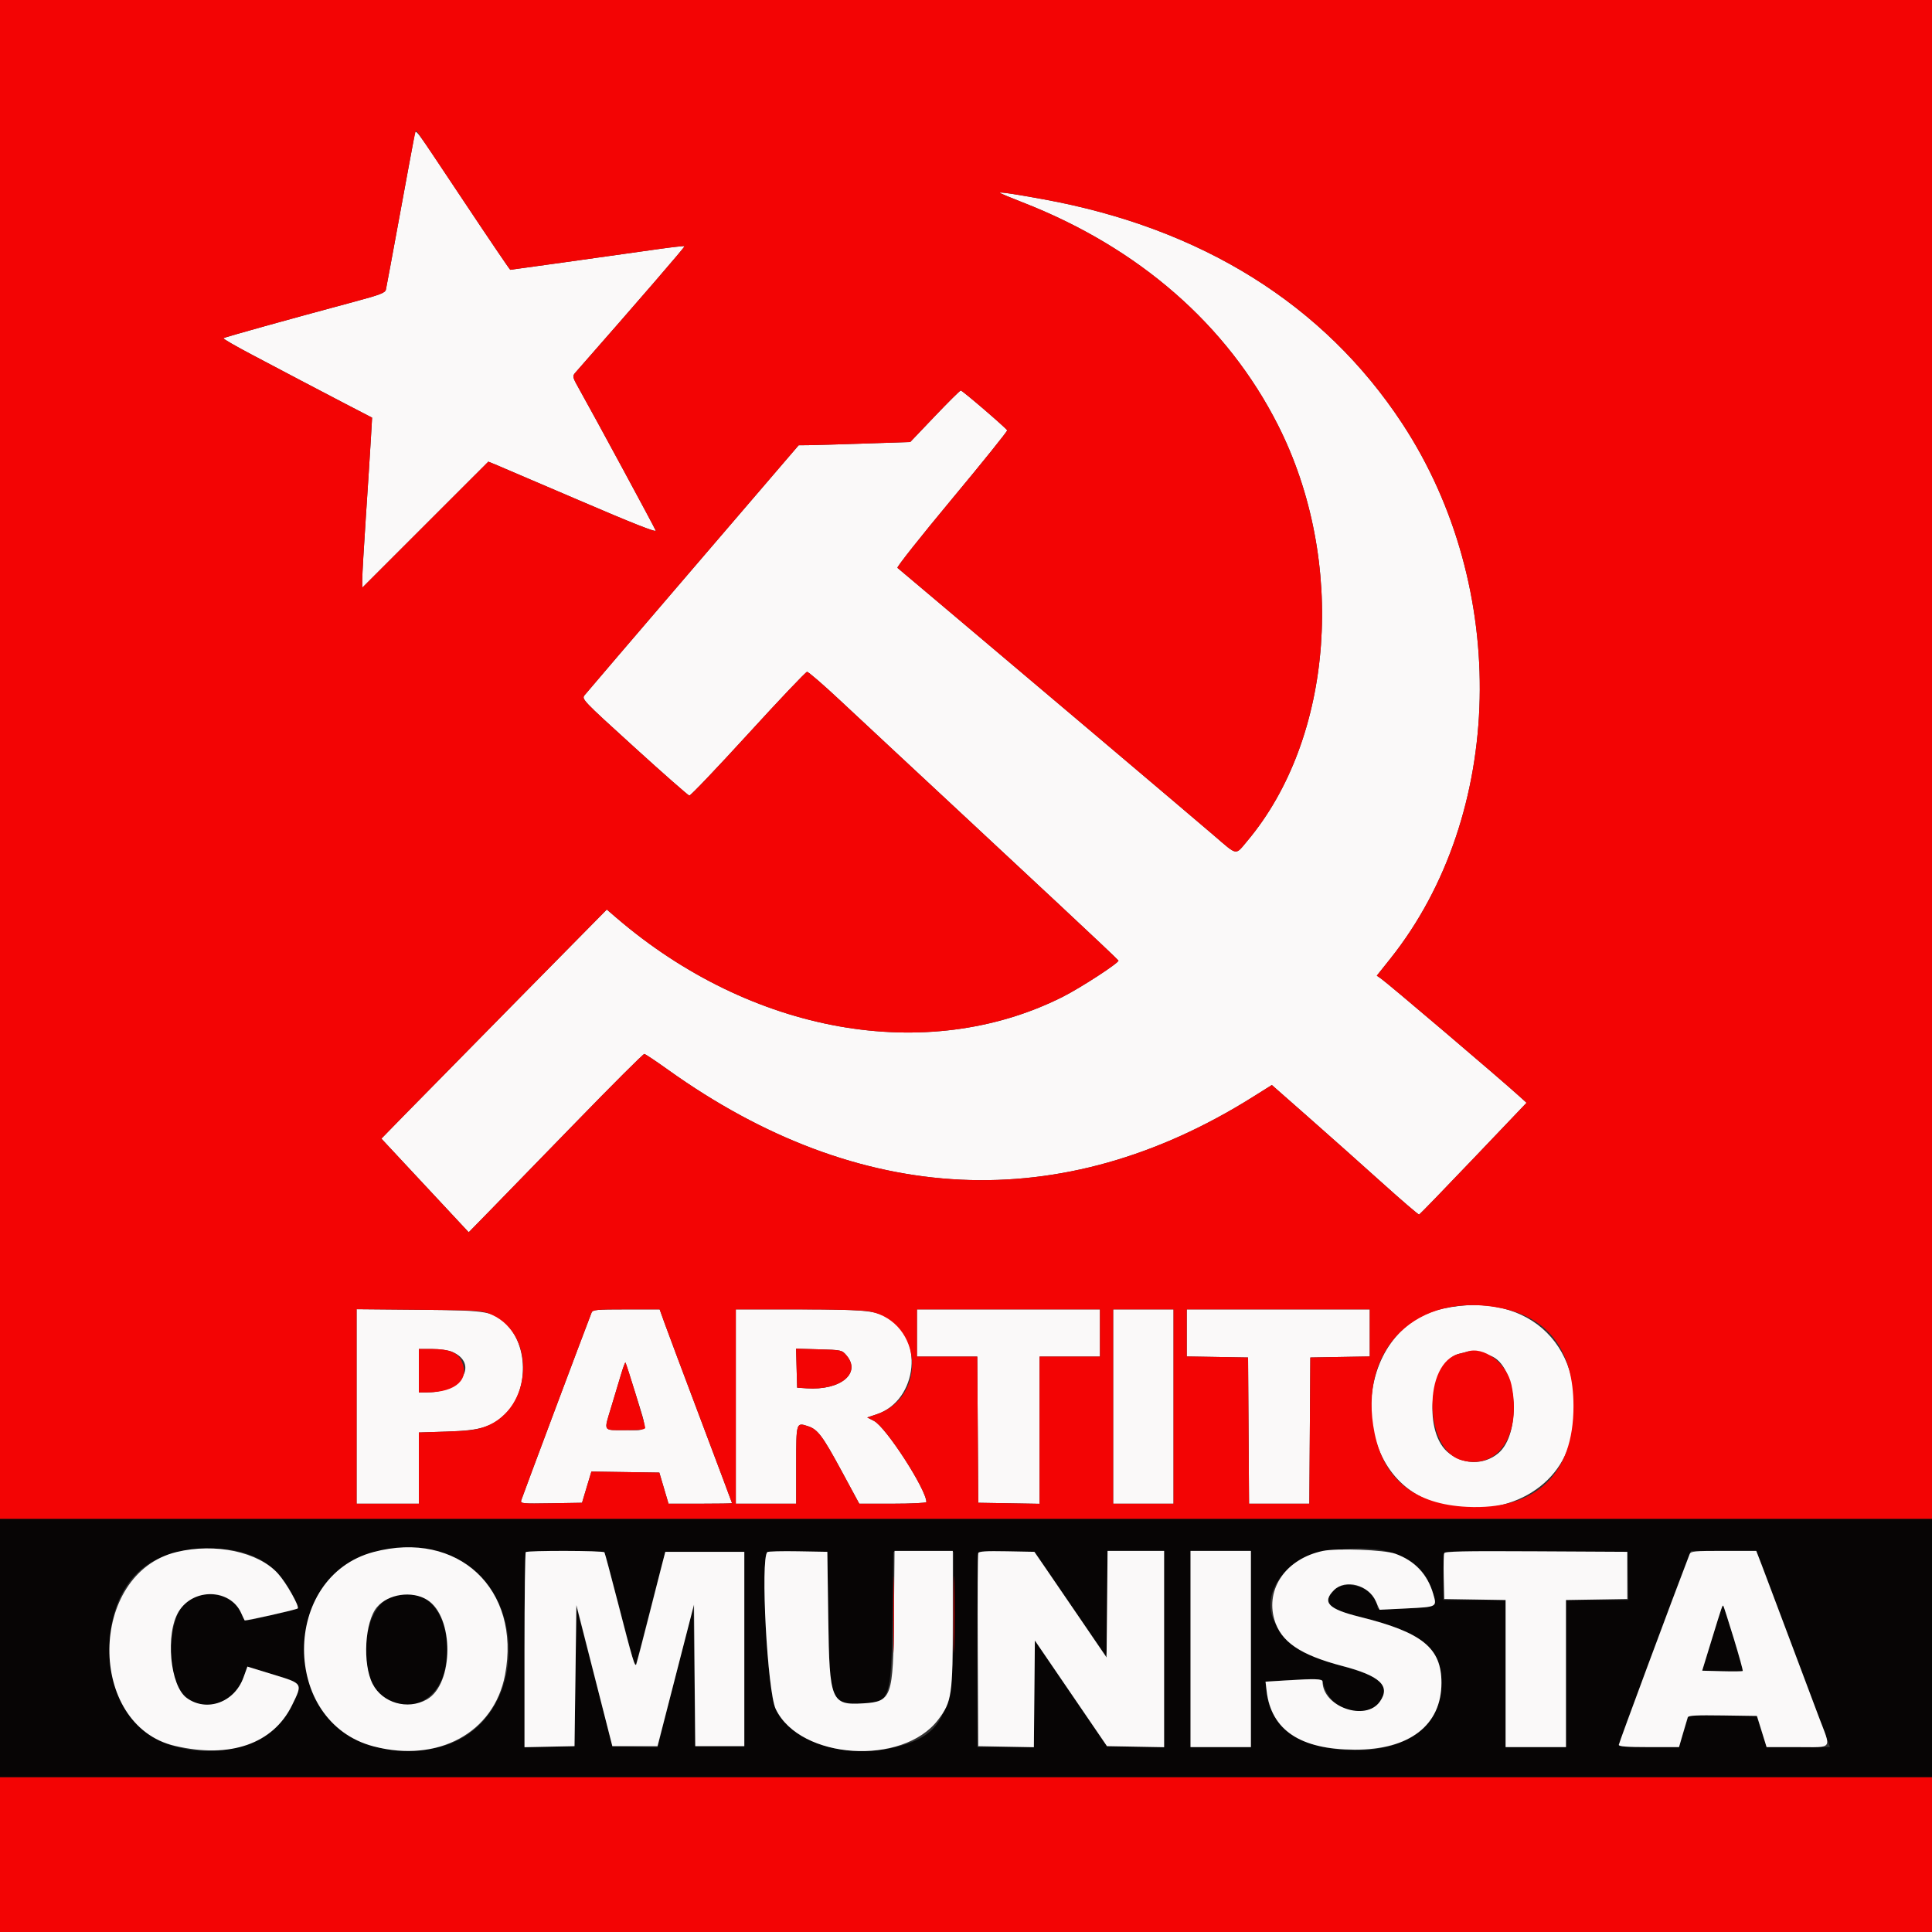
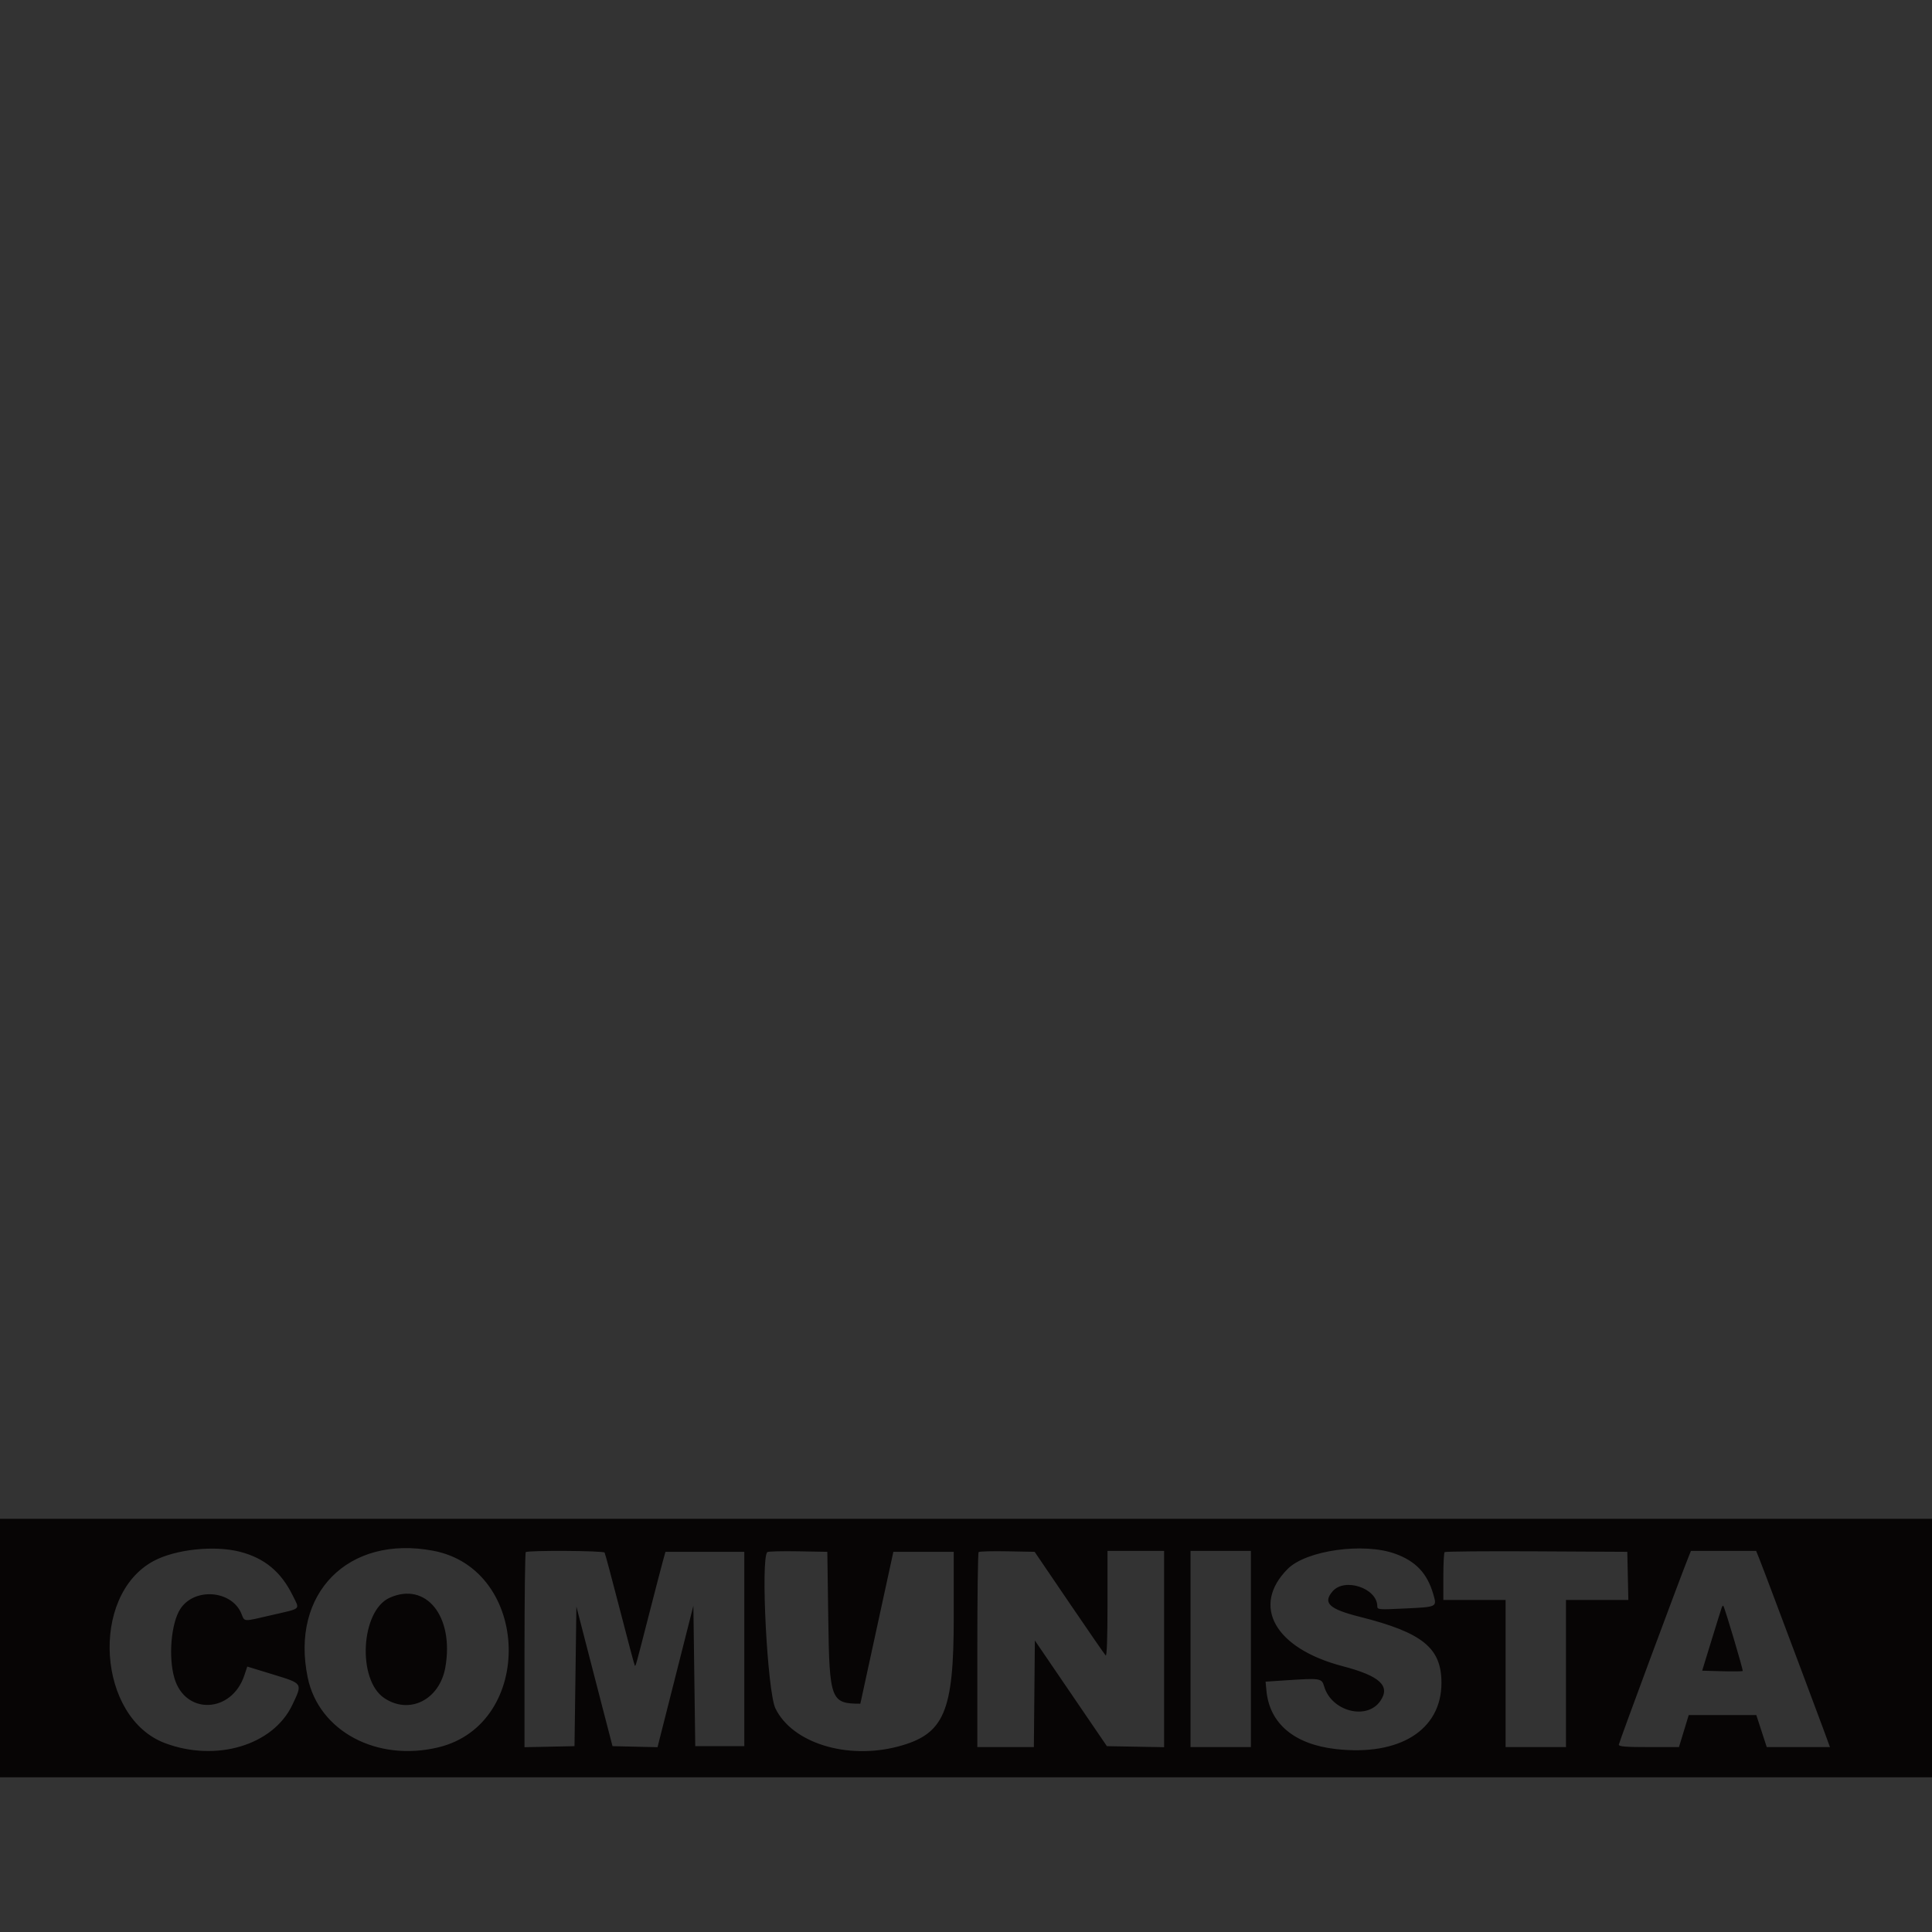
<svg xmlns="http://www.w3.org/2000/svg" id="svg" version="1.1" width="400" height="400" viewBox="0, 0, 400,400">
  <rect x="0" y="0" width="400" height="400" fill="#333333" stroke="none" />
  <g id="svgg">
-     <path id="path0" d="M0.000 341.211 L 0.000 367.969 200.000 367.969 L 400.000 367.969 400.000 341.211 L 400.000 314.453 200.000 314.453 L 0.000 314.453 0.000 341.211 M49.729 321.286 C 54.785 322.603,58.194 325.435,60.596 330.314 C 62.093 333.355,62.528 332.939,56.361 334.364 C 50.115 335.807,50.711 335.837,49.958 334.043 C 47.930 329.211,40.241 328.644,37.334 333.113 C 35.432 336.038,34.829 343.035,36.103 347.416 C 38.344 355.126,47.971 354.749,50.595 346.848 L 51.195 345.043 56.554 346.687 C 62.757 348.589,62.675 348.459,60.504 353.016 C 56.538 361.338,44.770 364.866,34.186 360.906 C 20.173 355.663,18.528 330.430,31.729 323.229 C 36.232 320.774,44.383 319.893,49.729 321.286 M89.706 321.068 C 109.920 324.901,110.762 356.927,90.775 361.763 C 78.046 364.843,66.027 358.440,63.713 347.344 C 60.074 329.896,72.108 317.730,89.706 321.068 M288.867 321.689 C 293.124 323.230,295.483 325.729,296.734 330.020 C 297.528 332.741,297.621 332.693,290.918 333.018 C 285.450 333.283,285.156 333.260,285.155 332.567 C 285.147 328.821,278.401 326.559,275.902 329.464 C 273.825 331.878,275.166 333.137,281.519 334.737 C 294.532 338.016,298.438 341.174,298.438 348.416 C 298.438 358.173,289.786 363.610,276.615 362.129 C 267.979 361.158,262.857 356.866,262.203 350.052 L 262.022 348.170 265.874 347.915 C 273.519 347.409,273.636 347.427,274.167 349.201 C 275.702 354.323,282.956 356.203,285.756 352.206 C 287.954 349.067,285.719 346.988,277.972 344.964 C 263.945 341.300,258.966 332.466,266.616 324.817 C 270.449 320.983,282.311 319.316,288.867 321.689 M125.172 321.446 C 125.292 321.641,126.717 326.952,128.339 333.249 C 129.961 339.547,131.351 344.763,131.429 344.840 C 131.611 345.022,131.574 345.153,134.389 334.180 C 135.712 329.023,137.015 324.014,137.286 323.047 L 137.777 321.289 145.939 321.289 L 154.102 321.289 154.102 341.406 L 154.102 361.523 149.023 361.523 L 143.945 361.523 143.750 346.989 L 143.555 332.455 139.844 347.096 L 136.133 361.738 131.473 361.631 L 126.813 361.523 124.785 353.711 C 123.670 349.414,121.988 342.910,121.047 339.258 L 119.336 332.617 119.141 347.070 L 118.945 361.523 113.770 361.632 L 108.594 361.741 108.594 341.678 C 108.594 330.643,108.711 321.497,108.854 321.354 C 109.253 320.956,124.923 321.044,125.172 321.446 M171.484 335.156 C 171.721 351.970,172.010 352.734,178.125 352.734 C 184.240 352.734,184.529 351.970,184.766 335.156 L 184.961 321.289 191.211 321.289 L 197.461 321.289 197.461 334.961 C 197.461 354.486,195.478 359.069,185.938 361.595 C 175.368 364.393,164.008 360.860,160.540 353.698 C 158.872 350.252,157.448 322.761,158.864 321.345 C 159.012 321.196,161.869 321.123,165.211 321.182 L 171.289 321.289 171.484 335.156 M221.374 331.827 C 225.313 337.622,228.707 342.536,228.917 342.745 C 229.163 342.991,229.297 339.254,229.297 332.109 L 229.297 321.094 235.156 321.094 L 241.016 321.094 241.016 341.416 L 241.016 361.739 235.092 361.631 L 229.168 361.523 221.713 350.586 L 214.258 339.648 214.154 350.684 L 214.050 361.719 208.197 361.719 L 202.344 361.719 202.344 341.667 C 202.344 330.638,202.465 321.493,202.614 321.344 C 202.763 321.195,205.433 321.122,208.548 321.181 L 214.211 321.289 221.374 331.827 M258.984 341.406 L 258.984 361.719 252.734 361.719 L 246.484 361.719 246.484 341.406 L 246.484 321.094 252.734 321.094 L 258.984 321.094 258.984 341.406 M337.023 326.270 L 337.133 331.250 330.676 331.250 L 324.219 331.250 324.219 346.484 L 324.219 361.719 317.969 361.719 L 311.719 361.719 311.719 346.484 L 311.719 331.250 305.273 331.250 L 298.828 331.250 298.828 326.432 C 298.828 323.783,298.947 321.496,299.092 321.350 C 299.238 321.205,307.807 321.132,318.135 321.188 L 336.914 321.289 337.023 326.270 M364.256 322.754 C 364.624 323.667,365.946 327.139,367.193 330.469 C 368.440 333.799,370.982 340.566,372.842 345.508 C 374.702 350.449,376.820 356.118,377.548 358.105 L 378.873 361.719 372.329 361.719 L 365.786 361.719 364.705 358.398 L 363.623 355.078 356.629 355.078 L 349.634 355.078 348.622 358.398 L 347.609 361.719 341.383 361.719 C 336.616 361.719,335.156 361.603,335.156 361.224 C 335.156 360.830,347.942 326.397,349.659 322.168 L 350.095 321.094 356.841 321.094 L 363.587 321.094 364.256 322.754 M80.648 330.812 C 74.682 333.522,73.919 347.761,79.537 351.553 C 84.772 355.087,91.044 351.919,92.214 345.151 C 94.033 334.623,88.194 327.385,80.648 330.812 M356.458 332.854 C 356.348 333.154,355.393 336.211,354.337 339.648 L 352.417 345.898 356.533 346.010 C 358.797 346.071,360.721 346.050,360.808 345.963 C 360.956 345.815,357.084 332.801,356.792 332.464 C 356.719 332.379,356.569 332.555,356.458 332.854 " stroke="none" fill="#070505" fill-rule="evenodd" />
-     <path id="path1" d="M85.784 28.198 C 85.641 28.910,84.298 36.172,82.801 44.336 C 81.303 52.500,79.997 59.535,79.897 59.970 C 79.747 60.629,78.686 61.037,73.550 62.417 C 59.881 66.088,46.445 69.832,46.254 70.022 C 46.143 70.133,48.830 71.685,52.225 73.470 C 55.621 75.255,60.156 77.648,62.305 78.787 C 64.453 79.926,68.647 82.121,71.624 83.664 L 77.038 86.470 76.777 90.989 C 76.634 93.474,76.175 100.605,75.759 106.836 C 75.342 113.066,75.001 118.954,75.001 119.920 L 75.000 121.675 88.052 108.628 L 101.104 95.580 102.407 96.107 C 103.124 96.397,110.977 99.756,119.859 103.572 C 131.026 108.369,135.929 110.304,135.756 109.845 C 135.492 109.145,122.919 85.891,120.084 80.859 C 118.492 78.034,118.458 77.902,119.120 77.148 C 132.449 61.974,141.849 51.093,141.730 50.975 C 141.647 50.892,139.211 51.159,136.317 51.570 C 125.040 53.170,105.810 55.859,105.646 55.859 C 105.552 55.859,101.233 49.487,96.049 41.699 C 85.063 25.194,86.112 26.574,85.784 28.198 M207.031 39.945 C 207.139 40.056,209.250 40.936,211.724 41.899 C 235.731 51.253,254.058 67.230,264.573 87.974 C 278.860 116.158,276.166 152.770,258.233 174.121 C 255.697 177.141,256.294 177.242,251.287 172.942 C 246.552 168.876,208.418 136.611,194.922 125.252 C 190.088 121.184,185.985 117.724,185.803 117.563 C 185.622 117.402,190.688 111.005,197.061 103.347 C 203.435 95.690,208.593 89.278,208.524 89.100 C 208.353 88.660,199.277 80.862,198.919 80.848 C 198.761 80.842,196.343 83.239,193.544 86.176 L 188.455 91.515 179.091 91.828 C 173.941 92.001,168.743 92.152,167.540 92.165 L 165.353 92.188 143.538 117.622 C 131.540 131.611,121.422 143.439,121.054 143.907 C 120.393 144.748,120.503 144.863,131.327 154.703 C 137.344 160.173,142.470 164.680,142.716 164.718 C 142.962 164.756,148.438 159.013,154.883 151.957 C 161.328 144.900,166.821 139.112,167.090 139.095 C 167.359 139.077,170.435 141.735,173.926 145.002 C 177.417 148.269,182.559 153.062,185.352 155.654 C 188.145 158.247,194.297 163.973,199.023 168.380 C 203.750 172.786,212.979 181.388,219.531 187.495 C 226.084 193.602,231.499 198.722,231.564 198.873 C 231.750 199.305,223.664 204.566,219.959 206.422 C 191.877 220.492,155.541 214.021,127.561 189.968 L 125.630 188.308 106.871 207.337 C 96.554 217.804,86.054 228.477,83.538 231.055 L 78.964 235.742 88.003 245.436 L 97.042 255.130 101.177 250.905 C 103.451 248.581,111.544 240.264,119.160 232.422 C 126.776 224.580,133.184 218.184,133.398 218.208 C 133.613 218.232,135.811 219.698,138.281 221.467 C 177.991 249.893,219.901 251.866,259.299 227.165 L 263.324 224.641 271.017 231.412 C 275.249 235.136,282.051 241.192,286.133 244.870 C 290.215 248.548,293.674 251.515,293.819 251.462 C 293.965 251.410,299.028 246.182,305.071 239.844 L 316.058 228.320 314.377 226.802 C 310.089 222.931,287.459 203.687,285.953 202.633 L 285.050 202.000 287.834 198.509 C 311.577 168.735,312.636 121.650,290.326 87.695 C 274.142 63.065,248.795 47.225,216.016 41.256 C 209.626 40.093,206.771 39.676,207.031 39.945 M298.828 270.924 C 279.755 275.055,278.571 305.503,297.266 311.119 C 310.277 315.028,322.982 308.797,325.353 297.344 C 329.095 279.264,316.813 267.030,298.828 270.924 M73.828 291.191 L 73.828 311.328 80.273 311.328 L 86.719 311.328 86.719 303.955 L 86.719 296.581 92.480 296.395 C 99.701 296.161,101.936 295.444,104.917 292.407 C 109.232 288.011,109.402 279.230,105.261 274.647 C 102.386 271.465,101.535 271.305,86.816 271.172 L 73.828 271.055 73.828 291.191 M122.473 271.777 C 121.161 275.134,108.050 310.124,107.905 310.654 C 107.729 311.301,108.147 311.341,114.109 311.240 L 120.501 311.133 121.470 307.902 L 122.440 304.671 129.474 304.777 L 136.508 304.883 137.460 308.105 L 138.412 311.328 144.987 311.328 C 148.604 311.328,151.563 311.281,151.563 311.224 C 151.563 311.167,148.647 303.389,145.083 293.939 C 141.519 284.489,138.147 275.483,137.589 273.926 L 136.574 271.094 129.657 271.094 C 123.431 271.094,122.713 271.162,122.473 271.777 M152.344 291.211 L 152.344 311.328 158.594 311.328 L 164.844 311.328 164.844 303.308 C 164.844 294.437,164.833 294.471,167.302 295.286 C 169.313 295.949,170.307 297.279,174.261 304.590 L 177.904 311.328 184.851 311.328 C 188.671 311.328,191.797 311.173,191.797 310.983 C 191.797 308.404,183.433 295.459,180.941 294.181 L 179.551 293.468 181.487 292.824 C 190.139 289.951,191.404 276.536,183.398 272.553 C 180.921 271.321,178.095 271.094,165.215 271.094 L 152.344 271.094 152.344 291.211 M189.844 275.977 L 189.844 280.859 196.089 280.859 L 202.335 280.859 202.437 295.996 L 202.539 311.133 208.887 311.240 L 215.234 311.347 215.234 296.103 L 215.234 280.859 221.484 280.859 L 227.734 280.859 227.734 275.977 L 227.734 271.094 208.789 271.094 L 189.844 271.094 189.844 275.977 M230.469 291.211 L 230.469 311.328 236.719 311.328 L 242.969 311.328 242.969 291.211 L 242.969 271.094 236.719 271.094 L 230.469 271.094 230.469 291.211 M245.703 275.967 L 245.703 280.840 252.051 280.947 L 258.398 281.055 258.501 296.191 L 258.603 311.328 264.844 311.328 L 271.085 311.328 271.187 296.191 L 271.289 281.055 277.441 280.947 L 283.594 280.840 283.594 275.967 L 283.594 271.094 264.648 271.094 L 245.703 271.094 245.703 275.967 M93.563 279.861 C 99.202 282.217,95.632 288.235,88.574 288.272 L 86.719 288.281 86.719 283.789 L 86.719 279.297 89.466 279.297 C 90.977 279.297,92.820 279.551,93.563 279.861 M175.230 280.588 C 178.413 284.292,174.053 287.917,166.992 287.437 L 165.039 287.305 164.927 283.268 L 164.816 279.231 169.552 279.361 C 174.186 279.489,174.308 279.516,175.230 280.588 M309.072 280.904 C 314.208 283.524,314.964 296.871,310.204 300.877 C 307.178 303.423,302.639 303.276,299.605 300.536 C 294.416 295.847,296.268 281.567,302.236 280.249 C 302.832 280.118,303.496 279.944,303.711 279.864 C 304.508 279.568,307.646 280.176,309.072 280.904 M131.610 288.651 C 134.154 296.883,134.378 296.094,129.492 296.094 C 124.725 296.094,124.977 296.517,126.578 291.211 C 127.227 289.063,128.116 286.101,128.555 284.631 C 128.993 283.160,129.414 282.018,129.490 282.094 C 129.565 282.169,130.519 285.120,131.610 288.651 M36.576 321.323 C 18.198 325.771,17.922 357.194,36.223 361.467 C 47.648 364.135,56.521 361.064,60.437 353.086 C 62.700 348.476,62.771 348.594,56.571 346.692 L 51.229 345.053 50.393 347.344 C 48.526 352.466,42.830 354.523,38.684 351.571 C 35.189 349.082,34.174 338.218,37.009 333.633 C 40.045 328.722,47.632 328.894,49.916 333.926 C 50.272 334.710,50.599 335.412,50.644 335.486 C 50.746 335.656,61.401 333.260,61.650 333.011 C 62.050 332.611,59.254 327.684,57.553 325.793 C 53.515 321.302,44.553 319.392,36.576 321.323 M77.344 321.325 C 58.144 326.421,58.144 356.566,77.344 361.570 C 90.689 365.048,102.285 358.749,104.560 346.787 C 107.943 328.999,94.790 316.694,77.344 321.325 M273.897 321.101 C 266.350 322.677,261.968 328.875,263.842 335.322 C 265.174 339.905,269.185 342.645,277.876 344.911 C 285.747 346.963,287.962 349.056,285.691 352.298 C 282.755 356.490,273.828 353.381,273.828 348.165 C 273.828 347.576,272.473 347.531,266.225 347.914 L 262.015 348.171 262.243 350.092 C 263.205 358.214,269.191 362.206,280.469 362.248 C 291.824 362.289,298.438 357.199,298.438 348.416 C 298.438 341.172,294.442 337.947,281.502 334.747 C 274.997 333.138,273.660 331.748,276.188 329.221 C 278.544 326.864,283.344 328.140,284.839 331.520 L 285.621 333.287 291.150 333.011 C 297.610 332.688,297.525 332.734,296.730 329.997 C 295.548 325.934,292.886 323.117,288.867 321.680 C 286.623 320.878,276.787 320.497,273.897 321.101 M108.854 321.354 C 108.711 321.497,108.594 330.643,108.594 341.678 L 108.594 361.741 113.770 361.632 L 118.945 361.523 119.141 346.920 L 119.336 332.316 123.056 346.920 L 126.776 361.523 131.455 361.523 L 136.133 361.523 139.909 346.875 L 143.685 332.227 143.815 346.875 L 143.945 361.523 149.023 361.523 L 154.102 361.523 154.102 341.406 L 154.102 321.289 145.923 321.289 L 137.745 321.289 137.087 323.828 C 136.725 325.225,135.424 330.322,134.197 335.156 C 132.969 339.990,131.868 344.209,131.749 344.531 C 131.466 345.299,130.994 343.726,127.884 331.644 C 126.474 326.167,125.238 321.553,125.137 321.390 C 124.912 321.026,109.217 320.991,108.854 321.354 M158.864 321.345 C 157.401 322.807,158.882 350.263,160.617 353.863 C 165.650 364.306,186.902 365.692,194.231 356.055 C 197.078 352.310,197.266 351.018,197.266 335.115 L 197.266 321.094 191.234 321.094 L 185.202 321.094 185.082 334.668 C 184.932 351.443,184.636 352.286,178.757 352.661 C 172.073 353.086,171.725 352.250,171.484 335.156 L 171.289 321.289 165.211 321.182 C 161.869 321.123,159.012 321.196,158.864 321.345 M202.527 321.572 C 202.422 321.846,202.382 330.947,202.437 341.797 L 202.539 361.523 208.295 361.632 L 214.050 361.740 214.154 350.694 L 214.258 339.648 221.723 350.586 L 229.189 361.523 235.102 361.631 L 241.016 361.739 241.016 341.416 L 241.016 321.094 235.162 321.094 L 229.309 321.094 229.205 332.129 L 229.102 343.164 224.048 335.742 C 221.268 331.660,217.905 326.738,216.574 324.805 L 214.154 321.289 208.436 321.181 C 204.077 321.098,202.672 321.191,202.527 321.572 M246.484 341.406 L 246.484 361.719 252.734 361.719 L 258.984 361.719 258.984 341.406 L 258.984 321.094 252.734 321.094 L 246.484 321.094 246.484 341.406 M298.999 321.602 C 298.890 321.886,298.851 324.129,298.912 326.586 L 299.023 331.055 305.371 331.162 L 311.719 331.269 311.719 346.494 L 311.719 361.719 317.969 361.719 L 324.219 361.719 324.219 346.494 L 324.219 331.269 330.566 331.162 L 336.914 331.055 336.914 326.172 L 336.914 321.289 318.056 321.188 C 302.719 321.105,299.160 321.183,298.999 321.602 M349.820 321.777 C 346.274 330.990,335.156 360.919,335.156 361.255 C 335.156 361.593,336.840 361.719,341.390 361.719 L 347.623 361.719 348.442 358.887 C 348.893 357.329,349.336 355.831,349.427 355.558 C 349.554 355.174,351.213 355.085,356.677 355.167 L 363.763 355.273 364.758 358.496 L 365.753 361.719 372.134 361.719 C 379.661 361.719,379.193 362.390,376.540 355.400 C 375.454 352.538,372.627 345.010,370.257 338.672 C 367.888 332.334,365.424 325.786,364.782 324.121 L 363.615 321.094 356.849 321.094 C 350.766 321.094,350.057 321.163,349.820 321.777 M88.445 331.231 C 94.067 334.705,94.012 348.686,88.364 351.860 C 84.392 354.092,79.179 352.591,77.148 348.631 C 75.023 344.486,75.516 335.752,78.045 332.747 C 80.351 330.006,85.297 329.285,88.445 331.231 M358.955 339.205 C 360.068 342.828,360.905 345.866,360.814 345.957 C 360.724 346.047,358.797 346.071,356.533 346.010 L 352.417 345.898 354.337 339.648 C 356.552 332.438,356.614 332.259,356.795 332.464 C 356.869 332.548,357.841 335.581,358.955 339.205 " stroke="none" fill="#faf9f9" fill-rule="evenodd" />
-     <path id="path2" d="M0.000 157.227 L 0.000 314.453 200.000 314.453 L 400.000 314.453 400.000 157.227 L 400.000 0.000 200.000 0.000 L 0.000 0.000 0.000 157.227 M96.049 41.699 C 101.233 49.487,105.552 55.859,105.646 55.859 C 105.810 55.859,125.040 53.170,136.317 51.570 C 139.211 51.159,141.647 50.892,141.730 50.975 C 141.849 51.093,132.449 61.974,119.120 77.148 C 118.458 77.902,118.492 78.034,120.084 80.859 C 122.919 85.891,135.492 109.145,135.756 109.845 C 135.929 110.304,131.026 108.369,119.859 103.572 C 110.977 99.756,103.124 96.397,102.407 96.107 L 101.104 95.580 88.052 108.628 L 75.000 121.675 75.001 119.920 C 75.001 118.954,75.342 113.066,75.759 106.836 C 76.175 100.605,76.634 93.474,76.777 90.989 L 77.038 86.470 71.624 83.664 C 68.647 82.121,64.453 79.926,62.305 78.787 C 60.156 77.648,55.621 75.255,52.225 73.470 C 48.830 71.685,46.143 70.133,46.254 70.022 C 46.445 69.832,59.881 66.088,73.550 62.417 C 78.686 61.037,79.747 60.629,79.897 59.970 C 79.997 59.535,81.303 52.500,82.801 44.336 C 86.182 25.902,85.988 26.842,86.334 27.222 C 86.493 27.396,90.865 33.911,96.049 41.699 M216.016 41.256 C 248.795 47.225,274.142 63.065,290.326 87.695 C 312.636 121.650,311.577 168.735,287.834 198.509 L 285.050 202.000 285.953 202.633 C 287.459 203.687,310.089 222.931,314.377 226.802 L 316.058 228.320 305.071 239.844 C 299.028 246.182,293.965 251.410,293.819 251.462 C 293.674 251.515,290.215 248.548,286.133 244.870 C 282.051 241.192,275.249 235.136,271.017 231.412 L 263.324 224.641 259.299 227.165 C 219.901 251.866,177.991 249.893,138.281 221.467 C 135.811 219.698,133.613 218.232,133.398 218.208 C 133.184 218.184,126.776 224.580,119.160 232.422 C 111.544 240.264,103.451 248.581,101.177 250.905 L 97.042 255.130 88.003 245.436 L 78.964 235.742 83.538 231.055 C 86.054 228.477,96.554 217.804,106.871 207.337 L 125.630 188.308 127.561 189.968 C 155.541 214.021,191.877 220.492,219.959 206.422 C 223.664 204.566,231.750 199.305,231.564 198.873 C 231.499 198.722,226.084 193.602,219.531 187.495 C 212.979 181.388,203.750 172.786,199.023 168.380 C 194.297 163.973,188.145 158.247,185.352 155.654 C 182.559 153.062,177.417 148.269,173.926 145.002 C 170.435 141.735,167.359 139.077,167.090 139.095 C 166.821 139.112,161.328 144.900,154.883 151.957 C 148.438 159.013,142.962 164.756,142.716 164.718 C 142.470 164.680,137.344 160.173,131.327 154.703 C 120.503 144.863,120.393 144.748,121.054 143.907 C 121.422 143.439,131.540 131.611,143.538 117.622 L 165.353 92.188 167.540 92.165 C 168.743 92.152,173.941 92.001,179.091 91.828 L 188.455 91.515 193.544 86.176 C 196.343 83.239,198.761 80.842,198.919 80.848 C 199.277 80.862,208.353 88.660,208.524 89.100 C 208.593 89.278,203.435 95.690,197.061 103.347 C 190.688 111.005,185.622 117.402,185.803 117.563 C 185.985 117.724,190.088 121.184,194.922 125.252 C 208.418 136.611,246.552 168.876,251.287 172.942 C 256.294 177.242,255.697 177.141,258.233 174.121 C 276.166 152.770,278.860 116.158,264.573 87.974 C 254.058 67.230,235.731 51.253,211.724 41.899 C 209.250 40.936,207.139 40.056,207.031 39.945 C 206.771 39.676,209.626 40.093,216.016 41.256 M311.068 270.892 C 320.777 272.949,325.760 279.793,325.775 291.094 C 325.795 305.273,317.968 312.680,303.711 311.977 C 292.945 311.446,286.588 306.386,284.601 296.768 C 280.983 279.250,293.368 267.141,311.068 270.892 M101.852 272.215 C 111.065 276.379,110.227 291.667,100.586 295.320 C 98.658 296.050,97.219 296.241,92.480 296.395 L 86.719 296.581 86.719 303.955 L 86.719 311.328 80.273 311.328 L 73.828 311.328 73.828 291.191 L 73.828 271.055 86.816 271.172 C 99.518 271.286,99.850 271.309,101.852 272.215 M137.589 273.926 C 138.147 275.483,141.519 284.489,145.083 293.939 C 148.647 303.389,151.563 311.167,151.563 311.224 C 151.563 311.281,148.604 311.328,144.987 311.328 L 138.412 311.328 137.460 308.105 L 136.508 304.883 129.474 304.777 L 122.440 304.671 121.470 307.902 L 120.501 311.133 114.109 311.240 C 108.147 311.341,107.729 311.301,107.905 310.654 C 108.050 310.124,121.161 275.134,122.473 271.777 C 122.713 271.162,123.431 271.094,129.657 271.094 L 136.574 271.094 137.589 273.926 M180.157 271.532 C 190.993 273.825,191.962 289.345,181.487 292.824 L 179.551 293.468 180.941 294.181 C 183.433 295.459,191.797 308.404,191.797 310.983 C 191.797 311.173,188.671 311.328,184.851 311.328 L 177.904 311.328 174.261 304.590 C 170.307 297.279,169.313 295.949,167.302 295.286 C 164.833 294.471,164.844 294.437,164.844 303.308 L 164.844 311.328 158.594 311.328 L 152.344 311.328 152.344 291.211 L 152.344 271.094 165.215 271.094 C 173.236 271.094,178.867 271.259,180.157 271.532 M227.734 275.977 L 227.734 280.859 221.484 280.859 L 215.234 280.859 215.234 296.103 L 215.234 311.347 208.887 311.240 L 202.539 311.133 202.437 295.996 L 202.335 280.859 196.089 280.859 L 189.844 280.859 189.844 275.977 L 189.844 271.094 208.789 271.094 L 227.734 271.094 227.734 275.977 M242.969 291.211 L 242.969 311.328 236.719 311.328 L 230.469 311.328 230.469 291.211 L 230.469 271.094 236.719 271.094 L 242.969 271.094 242.969 291.211 M283.594 275.967 L 283.594 280.840 277.441 280.947 L 271.289 281.055 271.187 296.191 L 271.085 311.328 264.844 311.328 L 258.603 311.328 258.501 296.191 L 258.398 281.055 252.051 280.947 L 245.703 280.840 245.703 275.967 L 245.703 271.094 264.648 271.094 L 283.594 271.094 283.594 275.967 M86.719 283.789 L 86.719 288.281 88.574 288.272 C 94.418 288.242,97.343 285.519,95.555 281.771 C 94.717 280.013,92.954 279.297,89.466 279.297 L 86.719 279.297 86.719 283.789 M164.927 283.268 L 165.039 287.305 166.992 287.437 C 174.053 287.917,178.413 284.292,175.230 280.588 C 174.308 279.516,174.186 279.489,169.552 279.361 L 164.816 279.231 164.927 283.268 M303.711 279.864 C 303.496 279.944,302.832 280.118,302.236 280.249 C 294.478 281.962,294.786 300.143,302.609 302.316 C 310.178 304.417,315.113 296.944,312.924 286.697 C 311.965 282.206,307.104 278.601,303.711 279.864 M128.555 284.631 C 128.116 286.101,127.227 289.063,126.578 291.211 C 124.977 296.517,124.725 296.094,129.492 296.094 C 132.613 296.094,133.594 295.971,133.594 295.582 C 133.594 295.043,129.725 282.330,129.490 282.094 C 129.414 282.018,128.993 283.160,128.555 284.631 M184.940 334.180 C 184.940 341.270,184.993 344.225,185.058 340.747 C 185.122 337.270,185.123 331.469,185.058 327.857 C 184.994 324.245,184.941 327.090,184.940 334.180 M197.440 334.180 C 197.440 341.270,197.493 344.225,197.558 340.747 C 197.622 337.270,197.623 331.469,197.558 327.857 C 197.494 324.245,197.441 327.090,197.440 334.180 M0.000 383.984 L 0.000 400.000 200.000 400.000 L 400.000 400.000 400.000 383.984 L 400.000 367.969 200.000 367.969 L 0.000 367.969 0.000 383.984 " stroke="none" fill="#f30404" fill-rule="evenodd" />
+     <path id="path0" d="M0.000 341.211 L 0.000 367.969 200.000 367.969 L 400.000 367.969 400.000 341.211 L 400.000 314.453 200.000 314.453 L 0.000 314.453 0.000 341.211 M49.729 321.286 C 54.785 322.603,58.194 325.435,60.596 330.314 C 62.093 333.355,62.528 332.939,56.361 334.364 C 50.115 335.807,50.711 335.837,49.958 334.043 C 47.930 329.211,40.241 328.644,37.334 333.113 C 35.432 336.038,34.829 343.035,36.103 347.416 C 38.344 355.126,47.971 354.749,50.595 346.848 L 51.195 345.043 56.554 346.687 C 62.757 348.589,62.675 348.459,60.504 353.016 C 56.538 361.338,44.770 364.866,34.186 360.906 C 20.173 355.663,18.528 330.430,31.729 323.229 C 36.232 320.774,44.383 319.893,49.729 321.286 M89.706 321.068 C 109.920 324.901,110.762 356.927,90.775 361.763 C 78.046 364.843,66.027 358.440,63.713 347.344 C 60.074 329.896,72.108 317.730,89.706 321.068 M288.867 321.689 C 293.124 323.230,295.483 325.729,296.734 330.020 C 297.528 332.741,297.621 332.693,290.918 333.018 C 285.450 333.283,285.156 333.260,285.155 332.567 C 285.147 328.821,278.401 326.559,275.902 329.464 C 273.825 331.878,275.166 333.137,281.519 334.737 C 294.532 338.016,298.438 341.174,298.438 348.416 C 298.438 358.173,289.786 363.610,276.615 362.129 C 267.979 361.158,262.857 356.866,262.203 350.052 L 262.022 348.170 265.874 347.915 C 273.519 347.409,273.636 347.427,274.167 349.201 C 275.702 354.323,282.956 356.203,285.756 352.206 C 287.954 349.067,285.719 346.988,277.972 344.964 C 263.945 341.300,258.966 332.466,266.616 324.817 C 270.449 320.983,282.311 319.316,288.867 321.689 M125.172 321.446 C 125.292 321.641,126.717 326.952,128.339 333.249 C 129.961 339.547,131.351 344.763,131.429 344.840 C 131.611 345.022,131.574 345.153,134.389 334.180 C 135.712 329.023,137.015 324.014,137.286 323.047 L 137.777 321.289 145.939 321.289 L 154.102 321.289 154.102 341.406 L 154.102 361.523 149.023 361.523 L 143.945 361.523 143.750 346.989 L 143.555 332.455 139.844 347.096 L 136.133 361.738 131.473 361.631 L 126.813 361.523 124.785 353.711 C 123.670 349.414,121.988 342.910,121.047 339.258 L 119.336 332.617 119.141 347.070 L 118.945 361.523 113.770 361.632 L 108.594 361.741 108.594 341.678 C 108.594 330.643,108.711 321.497,108.854 321.354 C 109.253 320.956,124.923 321.044,125.172 321.446 M171.484 335.156 C 171.721 351.970,172.010 352.734,178.125 352.734 L 184.961 321.289 191.211 321.289 L 197.461 321.289 197.461 334.961 C 197.461 354.486,195.478 359.069,185.938 361.595 C 175.368 364.393,164.008 360.860,160.540 353.698 C 158.872 350.252,157.448 322.761,158.864 321.345 C 159.012 321.196,161.869 321.123,165.211 321.182 L 171.289 321.289 171.484 335.156 M221.374 331.827 C 225.313 337.622,228.707 342.536,228.917 342.745 C 229.163 342.991,229.297 339.254,229.297 332.109 L 229.297 321.094 235.156 321.094 L 241.016 321.094 241.016 341.416 L 241.016 361.739 235.092 361.631 L 229.168 361.523 221.713 350.586 L 214.258 339.648 214.154 350.684 L 214.050 361.719 208.197 361.719 L 202.344 361.719 202.344 341.667 C 202.344 330.638,202.465 321.493,202.614 321.344 C 202.763 321.195,205.433 321.122,208.548 321.181 L 214.211 321.289 221.374 331.827 M258.984 341.406 L 258.984 361.719 252.734 361.719 L 246.484 361.719 246.484 341.406 L 246.484 321.094 252.734 321.094 L 258.984 321.094 258.984 341.406 M337.023 326.270 L 337.133 331.250 330.676 331.250 L 324.219 331.250 324.219 346.484 L 324.219 361.719 317.969 361.719 L 311.719 361.719 311.719 346.484 L 311.719 331.250 305.273 331.250 L 298.828 331.250 298.828 326.432 C 298.828 323.783,298.947 321.496,299.092 321.350 C 299.238 321.205,307.807 321.132,318.135 321.188 L 336.914 321.289 337.023 326.270 M364.256 322.754 C 364.624 323.667,365.946 327.139,367.193 330.469 C 368.440 333.799,370.982 340.566,372.842 345.508 C 374.702 350.449,376.820 356.118,377.548 358.105 L 378.873 361.719 372.329 361.719 L 365.786 361.719 364.705 358.398 L 363.623 355.078 356.629 355.078 L 349.634 355.078 348.622 358.398 L 347.609 361.719 341.383 361.719 C 336.616 361.719,335.156 361.603,335.156 361.224 C 335.156 360.830,347.942 326.397,349.659 322.168 L 350.095 321.094 356.841 321.094 L 363.587 321.094 364.256 322.754 M80.648 330.812 C 74.682 333.522,73.919 347.761,79.537 351.553 C 84.772 355.087,91.044 351.919,92.214 345.151 C 94.033 334.623,88.194 327.385,80.648 330.812 M356.458 332.854 C 356.348 333.154,355.393 336.211,354.337 339.648 L 352.417 345.898 356.533 346.010 C 358.797 346.071,360.721 346.050,360.808 345.963 C 360.956 345.815,357.084 332.801,356.792 332.464 C 356.719 332.379,356.569 332.555,356.458 332.854 " stroke="none" fill="#070505" fill-rule="evenodd" />
  </g>
</svg>